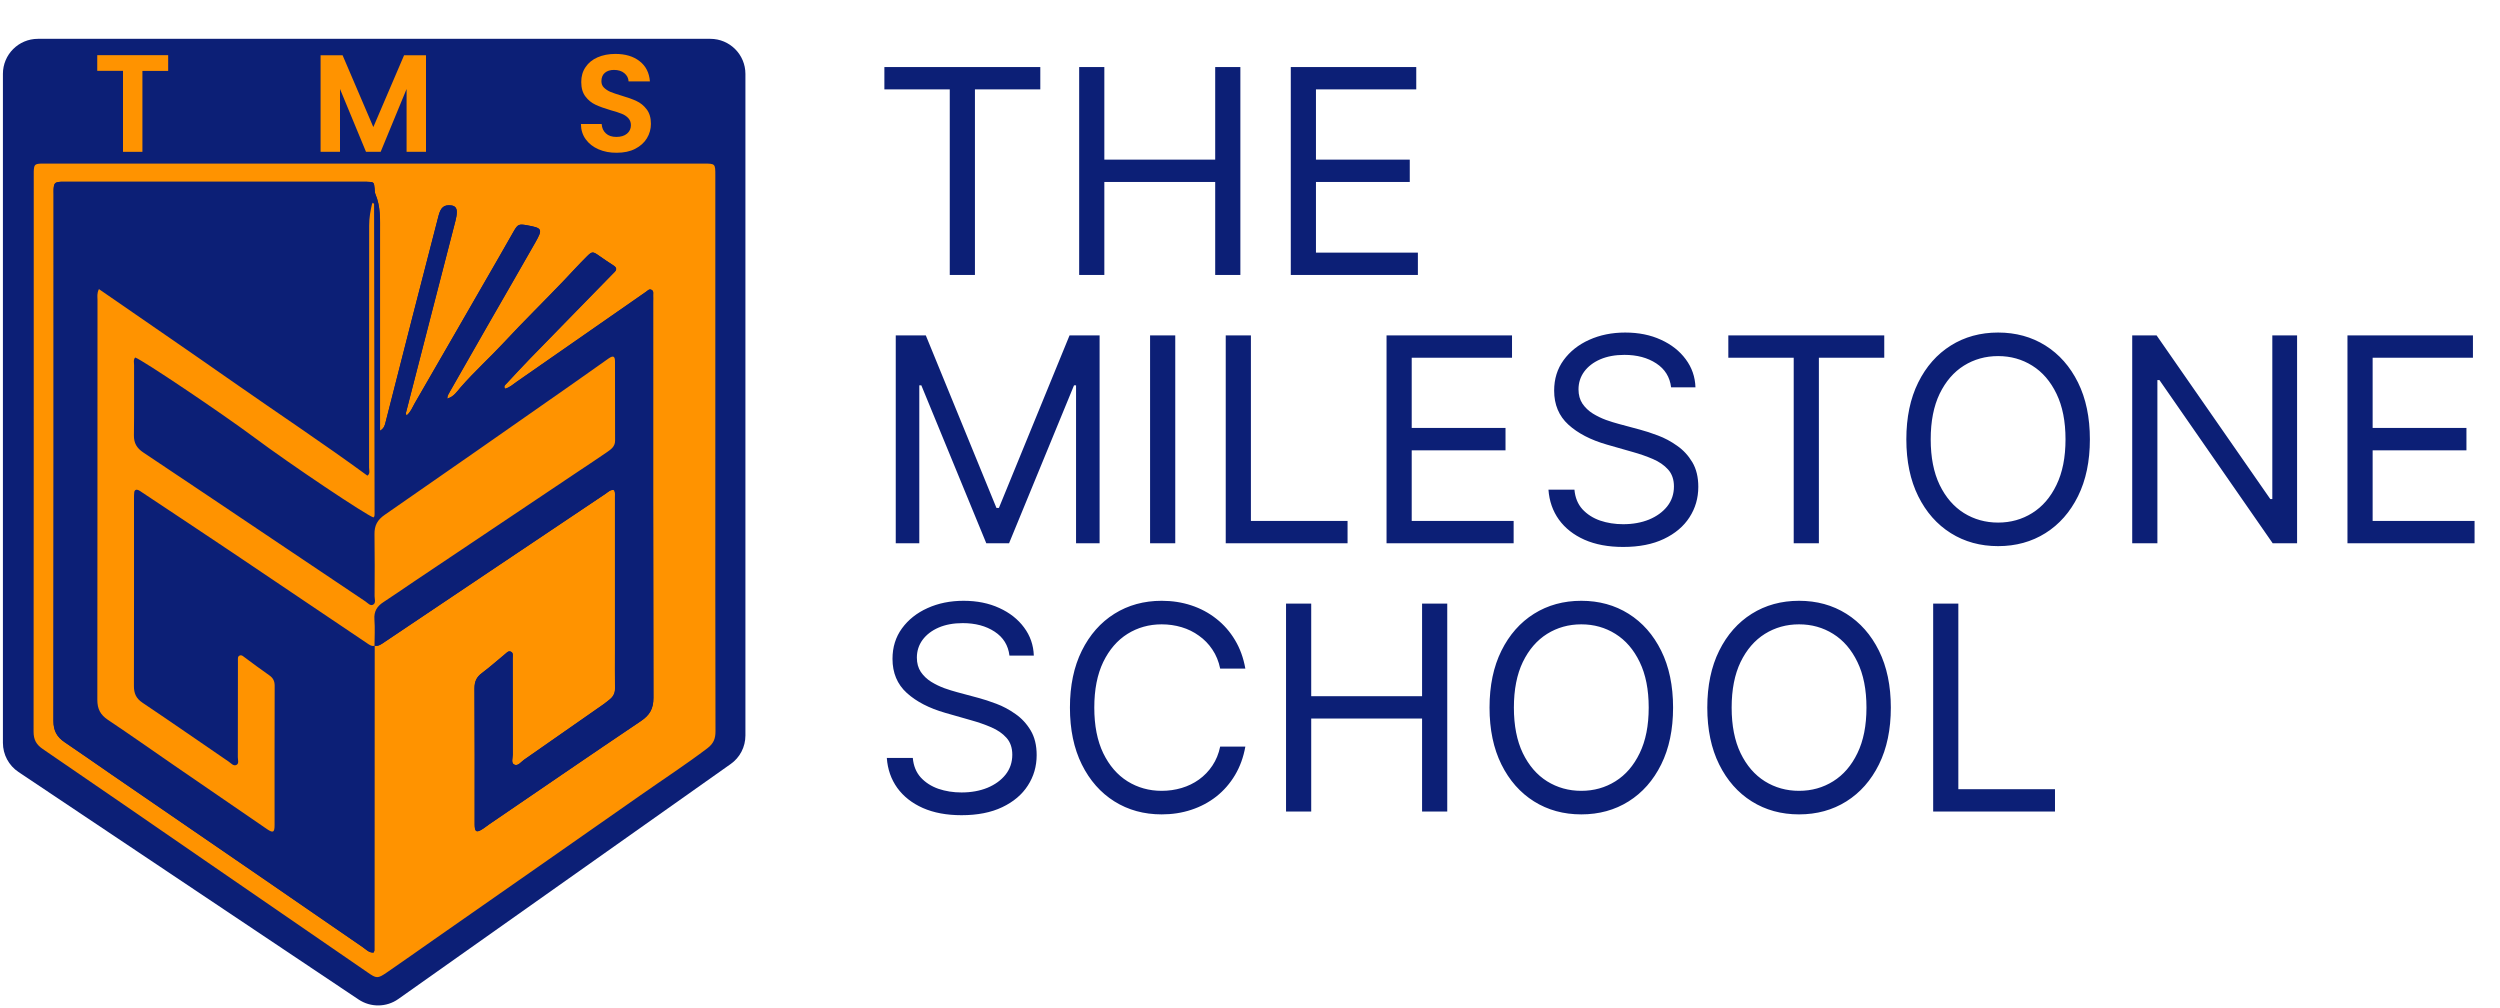
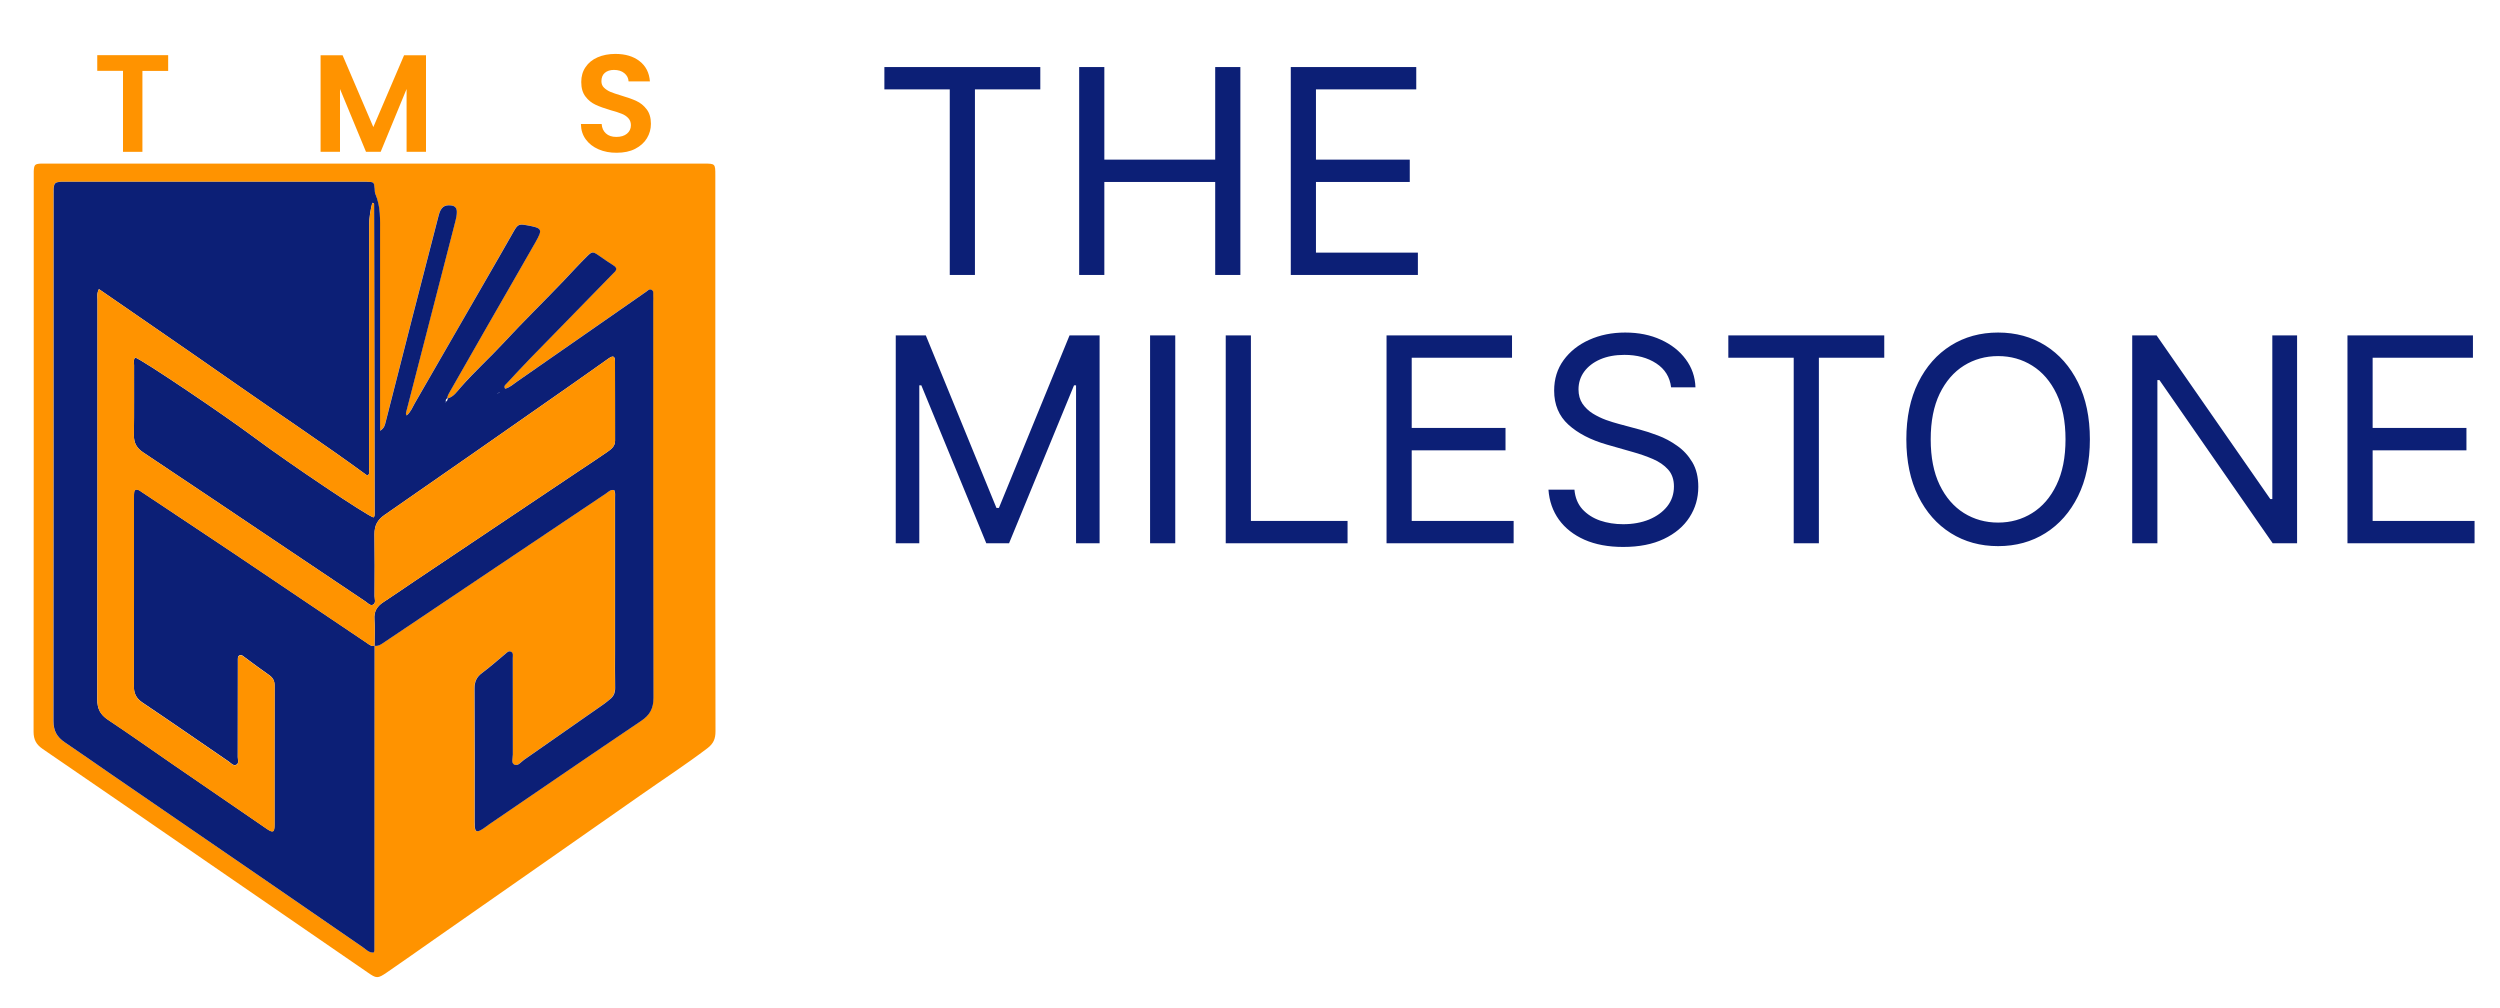
<svg xmlns="http://www.w3.org/2000/svg" width="300" height="121" viewBox="0 0 300 121" fill="none">
-   <path d="M4.55 4.66H85.24C87.56 4.66 89.45 6.54 89.45 8.87V88.26C89.45 89.63 88.79 90.91 87.67 91.69L47.8 119.88C46.38 120.89 44.48 120.91 43.03 119.94L2.22 92.64C1.05 91.86 0.35 90.55 0.35 89.14V8.86C0.35 6.54 2.23 4.66 4.55 4.66Z" fill="#0C1F76" />
  <path d="M85.839 54.46C85.839 65.56 85.829 76.66 85.859 87.76C85.859 88.64 85.629 89.22 84.899 89.78C82.289 91.76 79.539 93.55 76.859 95.43C68.629 101.2 60.389 106.94 52.159 112.69C50.249 114.02 48.349 115.38 46.429 116.69C45.309 117.46 45.179 117.43 44.099 116.68C37.529 112.16 30.959 107.64 24.389 103.12C17.969 98.7 11.559 94.27 5.129 89.88C4.349 89.35 4.029 88.75 4.029 87.81C4.049 65.54 4.049 43.27 4.049 20.99C4.049 20.84 4.049 20.7 4.049 20.55C4.089 19.76 4.179 19.67 4.929 19.63C5.149 19.62 5.369 19.63 5.589 19.63C31.859 19.63 58.129 19.63 84.399 19.63C85.839 19.63 85.839 19.63 85.839 21.05C85.839 32.19 85.839 43.32 85.839 54.46ZM53.719 47.81L53.669 47.77C53.679 47.46 53.849 47.22 53.989 46.97C55.539 44.25 57.089 41.54 58.639 38.83C60.499 35.58 62.389 32.35 64.229 29.09C65.149 27.47 65.069 27.36 63.189 27.02C62.289 26.86 62.129 26.92 61.689 27.67C61.049 28.77 60.429 29.88 59.799 30.98C56.459 36.78 53.129 42.58 49.779 48.36C49.489 48.86 49.279 49.45 48.789 49.85C48.649 49.65 48.709 49.51 48.749 49.37C50.709 41.74 52.669 34.12 54.649 26.49C54.739 26.13 54.809 25.78 54.809 25.42C54.809 24.94 54.589 24.69 54.099 24.64C53.279 24.56 52.889 24.87 52.619 25.89C51.579 29.9 50.549 33.9 49.519 37.91C48.429 42.17 47.339 46.42 46.259 50.68C46.169 51.02 46.109 51.37 45.599 51.69C45.599 51.15 45.599 50.77 45.599 50.39C45.599 42.89 45.599 35.4 45.599 27.9C45.599 26.34 45.669 24.77 45.039 23.28C44.959 23.09 44.969 22.85 44.949 22.64C44.869 21.84 44.869 21.84 44.029 21.81C43.879 21.81 43.739 21.81 43.589 21.81C31.709 21.81 19.829 21.81 7.949 21.81C7.729 21.81 7.509 21.8 7.289 21.81C6.589 21.86 6.479 21.97 6.429 22.65C6.409 22.87 6.429 23.09 6.429 23.3C6.429 44.37 6.439 65.45 6.409 86.52C6.409 87.69 6.829 88.43 7.739 89.05C9.639 90.33 11.509 91.65 13.399 92.95C19.579 97.19 25.759 101.42 31.929 105.67C35.799 108.33 39.649 111 43.519 113.65C43.919 113.92 44.269 114.34 44.819 114.3C44.869 114.19 44.919 114.12 44.919 114.06C44.929 101.87 44.929 89.68 44.929 77.49C45.459 77.57 45.819 77.25 46.209 76.99C50.409 74.17 54.609 71.35 58.799 68.54C63.419 65.44 68.039 62.34 72.669 59.24C72.979 59.03 73.259 58.71 73.699 58.82C73.839 59.14 73.789 59.44 73.789 59.72C73.789 65.83 73.789 71.95 73.789 78.06C73.789 79.55 73.769 81.04 73.799 82.54C73.809 83.1 73.629 83.53 73.219 83.88C72.939 84.11 72.659 84.34 72.359 84.55C69.199 86.76 66.039 88.96 62.879 91.17C62.509 91.43 62.149 91.98 61.689 91.75C61.299 91.55 61.519 90.95 61.519 90.53C61.509 86.67 61.509 82.82 61.509 78.96C61.509 78.69 61.619 78.33 61.269 78.19C60.989 78.08 60.799 78.33 60.609 78.48C59.679 79.24 58.789 80.04 57.829 80.76C57.179 81.24 56.929 81.78 56.929 82.6C56.959 87.95 56.949 93.3 56.949 98.65C56.949 98.83 56.939 99.01 56.959 99.2C57.009 99.79 57.189 99.89 57.719 99.59C58.069 99.4 58.369 99.13 58.699 98.91C64.769 94.77 70.819 90.61 76.919 86.51C77.969 85.8 78.409 85.02 78.399 83.74C78.359 67.87 78.369 52.01 78.369 36.14C78.369 35.92 78.379 35.7 78.369 35.49C78.349 35.25 78.469 34.95 78.189 34.79C77.909 34.63 77.719 34.87 77.519 35.01C72.359 38.61 67.199 42.2 62.029 45.79C61.569 46.11 61.149 46.51 60.589 46.65C60.389 46.32 60.619 46.19 60.759 46.04C61.699 45.03 62.639 44.01 63.599 43.02C66.869 39.65 70.159 36.3 73.439 32.94C73.519 32.86 73.589 32.78 73.669 32.71C74.019 32.39 74.029 32.12 73.599 31.85C73.019 31.48 72.449 31.09 71.879 30.69C71.129 30.16 71.039 30.15 70.409 30.78C69.479 31.7 68.599 32.68 67.699 33.62C65.319 36.12 62.839 38.54 60.489 41.07C58.779 42.91 56.909 44.59 55.259 46.49C54.829 47 54.439 47.62 53.719 47.81Z" fill="#FF9300" />
  <path d="M44.94 77.5C44.94 89.69 44.93 101.88 44.93 114.07C44.93 114.13 44.88 114.2 44.83 114.31C44.28 114.35 43.92 113.93 43.53 113.66C39.66 111.01 35.81 108.33 31.94 105.68C25.77 101.44 19.58 97.2 13.41 92.96C11.52 91.66 9.65 90.34 7.75 89.06C6.84 88.44 6.42 87.7 6.42 86.53C6.45 65.46 6.44 44.39 6.44 23.31C6.44 23.09 6.43 22.87 6.44 22.66C6.49 21.98 6.61 21.86 7.3 21.82C7.52 21.81 7.74 21.82 7.96 21.82C19.84 21.82 31.72 21.82 43.6 21.82C43.75 21.82 43.89 21.82 44.04 21.82C44.88 21.84 44.88 21.84 44.96 22.65C44.98 22.87 44.96 23.1 45.05 23.29C45.69 24.78 45.61 26.35 45.61 27.91C45.61 35.41 45.61 42.9 45.61 50.4C45.61 50.78 45.61 51.17 45.61 51.7C46.12 51.38 46.18 51.03 46.27 50.69C47.36 46.43 48.44 42.18 49.53 37.92C50.56 33.91 51.59 29.9 52.63 25.9C52.89 24.88 53.29 24.57 54.11 24.65C54.6 24.7 54.82 24.95 54.82 25.43C54.82 25.8 54.75 26.15 54.66 26.5C52.69 34.12 50.73 41.75 48.76 49.38C48.72 49.52 48.66 49.66 48.8 49.86C49.29 49.46 49.5 48.88 49.79 48.37C53.14 42.58 56.48 36.78 59.81 30.99C60.44 29.89 61.06 28.78 61.7 27.68C62.14 26.93 62.3 26.87 63.2 27.03C65.08 27.37 65.16 27.48 64.24 29.1C62.39 32.36 60.51 35.59 58.65 38.84C57.09 41.55 55.54 44.27 54 46.98C53.86 47.23 53.69 47.48 53.68 47.78C53.5 47.88 53.47 48.05 53.49 48.24C53.38 48.26 53.36 48.29 53.43 48.31C53.44 48.31 53.46 48.25 53.48 48.22C53.66 48.14 53.72 47.99 53.73 47.81C54.45 47.61 54.84 46.99 55.28 46.49C56.93 44.6 58.81 42.91 60.51 41.07C62.86 38.53 65.34 36.12 67.72 33.62C68.62 32.67 69.5 31.7 70.43 30.78C71.06 30.15 71.15 30.17 71.9 30.69C72.47 31.09 73.03 31.48 73.62 31.85C74.05 32.12 74.04 32.39 73.69 32.71C73.61 32.78 73.54 32.86 73.46 32.94C70.18 36.3 66.9 39.66 63.62 43.02C62.66 44.01 61.72 45.03 60.78 46.04C60.65 46.18 60.41 46.32 60.61 46.65C61.17 46.51 61.59 46.11 62.05 45.79C67.22 42.2 72.38 38.61 77.54 35.01C77.74 34.87 77.92 34.62 78.21 34.79C78.48 34.95 78.37 35.24 78.39 35.49C78.41 35.71 78.39 35.93 78.39 36.14C78.39 52.01 78.38 67.87 78.42 83.74C78.42 85.02 77.98 85.81 76.94 86.51C70.85 90.61 64.79 94.77 58.72 98.91C58.39 99.14 58.08 99.4 57.74 99.59C57.21 99.89 57.03 99.78 56.98 99.2C56.97 99.02 56.97 98.84 56.97 98.65C56.97 93.3 56.99 87.95 56.95 82.6C56.95 81.79 57.2 81.24 57.85 80.76C58.81 80.05 59.71 79.24 60.63 78.48C60.82 78.32 61.02 78.08 61.29 78.19C61.64 78.33 61.53 78.68 61.53 78.96C61.54 82.82 61.53 86.67 61.54 90.53C61.54 90.95 61.31 91.55 61.71 91.75C62.17 91.98 62.52 91.43 62.9 91.17C66.06 88.96 69.22 86.76 72.38 84.55C72.68 84.34 72.96 84.11 73.24 83.88C73.66 83.53 73.83 83.1 73.82 82.54C73.79 81.05 73.81 79.56 73.81 78.06C73.81 71.95 73.81 65.83 73.81 59.72C73.81 59.43 73.86 59.14 73.72 58.82C73.29 58.7 73.01 59.02 72.69 59.24C68.07 62.34 63.44 65.44 58.82 68.54C54.62 71.36 50.42 74.17 46.23 76.99C45.84 77.25 45.47 77.58 44.94 77.5C44.94 76.44 45.01 75.38 44.93 74.33C44.86 73.37 45.24 72.75 46.02 72.25C47.24 71.46 48.43 70.62 49.64 69.81C56.29 65.35 62.94 60.9 69.59 56.44C70.68 55.71 71.78 55 72.85 54.25C73.32 53.92 73.81 53.58 73.81 52.89C73.8 49.72 73.82 46.56 73.8 43.39C73.8 42.72 73.58 42.63 73.01 43.03C71.43 44.14 69.87 45.26 68.29 46.36C60.93 51.5 53.57 56.66 46.18 61.77C45.29 62.38 44.93 63.07 44.94 64.11C44.98 66.58 44.96 69.06 44.95 71.54C44.95 71.89 45.13 72.35 44.79 72.55C44.44 72.75 44.14 72.36 43.85 72.17C40.4 69.86 36.96 67.55 33.52 65.24C28.08 61.59 22.66 57.93 17.2 54.3C16.42 53.78 16.06 53.18 16.07 52.24C16.11 49.44 16.08 46.63 16.09 43.83C16.09 43.52 15.98 43.18 16.22 42.9C16.99 43.12 26.53 49.53 30.48 52.47C34.78 55.67 44.06 61.9 44.82 62.09C44.95 61.99 44.95 61.84 44.95 61.7C44.93 49.29 44.91 36.88 44.89 24.47C44.89 24.45 44.85 24.42 44.83 24.4C44.7 24.34 44.78 24.54 44.68 24.31C44.44 25.27 44.3 26.14 44.3 27.05C44.3 33.46 44.3 39.86 44.29 46.27C44.29 49.55 44.3 52.82 44.29 56.1C44.29 56.43 44.46 56.83 44.09 57.08C38.8 53.2 33.34 49.6 27.98 45.84C22.64 42.1 17.26 38.42 11.87 34.69C11.6 35.2 11.7 35.61 11.7 36C11.69 51.98 11.71 67.96 11.67 83.94C11.67 85.06 12.04 85.75 12.95 86.36C15.64 88.15 18.29 90.03 20.95 91.86C24.64 94.4 28.32 96.93 32.01 99.45C32.76 99.96 32.94 99.87 32.94 98.97C32.95 93.4 32.94 87.83 32.95 82.26C32.95 81.69 32.75 81.32 32.28 80.99C31.29 80.31 30.34 79.58 29.37 78.87C29.19 78.74 29.02 78.55 28.79 78.62C28.48 78.72 28.55 79.03 28.54 79.27C28.53 79.52 28.54 79.78 28.54 80.03C28.54 83.63 28.54 87.24 28.53 90.84C28.53 91.15 28.69 91.58 28.38 91.75C28.01 91.96 27.72 91.57 27.44 91.37C23.99 89.01 20.55 86.62 17.08 84.29C16.32 83.78 16.05 83.17 16.06 82.29C16.08 74.79 16.07 67.29 16.07 59.8C16.07 59.55 16.06 59.29 16.1 59.04C16.13 58.77 16.33 58.68 16.57 58.77C16.74 58.83 16.88 58.95 17.03 59.05C20.63 61.45 24.24 63.84 27.84 66.25C33.25 69.88 38.64 73.52 44.04 77.16C44.33 77.37 44.58 77.58 44.94 77.5ZM59.82 47.14C59.85 47.13 59.89 47.13 59.91 47.11C59.93 47.1 59.92 47.06 59.93 47.04C59.89 47.07 59.85 47.1 59.82 47.14C59.79 47.15 59.75 47.15 59.73 47.17C59.72 47.18 59.72 47.21 59.72 47.24C59.75 47.2 59.78 47.17 59.82 47.14Z" fill="#0C1F76" />
  <path d="M44.94 77.5C44.58 77.58 44.32 77.37 44.05 77.19C38.65 73.55 33.26 69.91 27.85 66.28C24.26 63.87 20.65 61.48 17.04 59.08C16.89 58.98 16.74 58.86 16.58 58.8C16.34 58.71 16.14 58.8 16.11 59.07C16.08 59.32 16.08 59.58 16.08 59.83C16.08 67.33 16.09 74.83 16.07 82.32C16.07 83.2 16.33 83.81 17.09 84.32C20.56 86.65 24 89.04 27.45 91.4C27.74 91.6 28.03 91.98 28.39 91.78C28.7 91.61 28.54 91.18 28.54 90.87C28.55 87.27 28.55 83.66 28.55 80.06C28.55 79.81 28.54 79.55 28.55 79.3C28.56 79.06 28.48 78.75 28.8 78.65C29.03 78.58 29.2 78.77 29.38 78.9C30.35 79.61 31.3 80.34 32.29 81.02C32.76 81.34 32.96 81.71 32.96 82.29C32.94 87.86 32.95 93.43 32.95 99C32.95 99.9 32.77 99.99 32.02 99.48C28.33 96.96 24.64 94.42 20.96 91.89C18.29 90.06 15.65 88.18 12.96 86.39C12.05 85.78 11.68 85.09 11.68 83.97C11.7 67.95 11.69 51.97 11.7 36C11.7 35.61 11.61 35.21 11.87 34.69C17.26 38.42 22.64 42.1 27.98 45.84C33.34 49.59 38.79 53.2 44.09 57.08C44.45 56.83 44.29 56.43 44.29 56.1C44.3 52.82 44.29 49.55 44.29 46.27C44.29 39.86 44.3 33.46 44.3 27.05C44.3 26.14 44.45 25.27 44.68 24.31C44.78 24.54 44.7 24.34 44.83 24.4C44.86 24.41 44.89 24.44 44.89 24.47C44.91 36.88 44.93 49.29 44.95 61.7C44.95 61.84 44.95 61.99 44.82 62.09C44.06 61.9 34.77 55.68 30.48 52.47C26.53 49.53 16.99 43.12 16.22 42.9C15.98 43.18 16.09 43.52 16.09 43.83C16.08 46.63 16.11 49.44 16.07 52.24C16.06 53.18 16.42 53.78 17.2 54.3C22.65 57.93 28.08 61.59 33.52 65.24C36.96 67.55 40.41 69.86 43.85 72.17C44.14 72.37 44.44 72.76 44.79 72.55C45.13 72.35 44.95 71.88 44.95 71.54C44.96 69.06 44.98 66.59 44.94 64.11C44.92 63.06 45.29 62.38 46.18 61.77C53.57 56.66 60.92 51.51 68.29 46.36C69.87 45.26 71.44 44.13 73.01 43.03C73.58 42.63 73.8 42.72 73.8 43.39C73.81 46.56 73.8 49.72 73.81 52.89C73.81 53.59 73.32 53.92 72.85 54.25C71.77 55 70.68 55.71 69.59 56.44C62.94 60.89 56.29 65.35 49.64 69.81C48.43 70.62 47.24 71.46 46.02 72.25C45.24 72.75 44.86 73.37 44.93 74.33C45.01 75.38 44.95 76.44 44.94 77.5Z" fill="#FF9300" />
  <path d="M20.18 6.63V8.51H17.09V18.22H14.76V8.5H11.67V6.62H20.18V6.63Z" fill="#FF9300" />
  <path d="M51.12 6.63V18.22H48.79V10.68L45.68 18.22H43.92L40.8 10.68V18.22H38.47V6.63H41.11L44.8 15.25L48.49 6.63H51.12Z" fill="#FF9300" />
  <path d="M71.83 17.92C71.18 17.64 70.67 17.24 70.29 16.72C69.91 16.2 69.72 15.59 69.71 14.88H72.2C72.23 15.36 72.4 15.73 72.71 16.01C73.01 16.29 73.43 16.43 73.96 16.43C74.5 16.43 74.93 16.3 75.24 16.04C75.55 15.78 75.71 15.44 75.71 15.02C75.71 14.68 75.6 14.4 75.39 14.17C75.18 13.95 74.92 13.77 74.6 13.65C74.28 13.52 73.85 13.38 73.3 13.23C72.55 13.01 71.94 12.79 71.47 12.57C71 12.35 70.59 12.03 70.26 11.59C69.92 11.15 69.75 10.57 69.75 9.84C69.75 9.15 69.92 8.56 70.27 8.05C70.61 7.54 71.09 7.15 71.71 6.88C72.33 6.61 73.04 6.47 73.84 6.47C75.04 6.47 76.01 6.76 76.75 7.34C77.5 7.92 77.91 8.73 77.99 9.77H75.43C75.41 9.37 75.24 9.04 74.92 8.78C74.61 8.52 74.19 8.39 73.67 8.39C73.22 8.39 72.85 8.51 72.58 8.74C72.31 8.97 72.17 9.31 72.17 9.75C72.17 10.06 72.27 10.32 72.48 10.52C72.69 10.72 72.94 10.89 73.24 11.02C73.54 11.15 73.97 11.29 74.53 11.46C75.28 11.68 75.9 11.9 76.37 12.12C76.85 12.34 77.26 12.67 77.6 13.12C77.94 13.56 78.11 14.14 78.11 14.86C78.11 15.48 77.95 16.06 77.63 16.59C77.31 17.12 76.84 17.54 76.22 17.86C75.6 18.18 74.86 18.33 74.01 18.33C73.21 18.34 72.48 18.2 71.83 17.92Z" fill="#FF9300" />
  <path d="M106.126 10.726V8.046H124.837V10.726H116.992V32.995H113.971V10.726H106.126ZM129.5 32.995V8.046H132.521V19.156H145.824V8.046H148.845V32.995H145.824V21.836H132.521V32.995H129.5ZM154.894 32.995V8.046H169.951V10.726H157.915V19.156H169.172V21.836H157.915V30.315H170.146V32.995H154.894Z" fill="#0C1F76" />
  <path d="M107.49 40.246H111.096L119.575 60.956H119.867L128.346 40.246H131.952V65.195H129.126V46.24H128.882L121.085 65.195H118.356L110.56 46.24H110.316V65.195H107.49V40.246ZM141.031 40.246V65.195H138.009V40.246H141.031ZM147.088 65.195V40.246H150.109V62.515H161.707V65.195H147.088ZM166.385 65.195V40.246H181.442V42.926H169.406V51.356H180.662V54.036H169.406V62.515H181.637V65.195H166.385ZM200.532 46.483C200.385 45.249 199.793 44.291 198.753 43.608C197.713 42.926 196.438 42.585 194.928 42.585C193.823 42.585 192.857 42.764 192.028 43.121C191.208 43.478 190.567 43.97 190.104 44.595C189.649 45.22 189.421 45.931 189.421 46.727C189.421 47.393 189.58 47.965 189.896 48.445C190.221 48.916 190.636 49.31 191.139 49.626C191.643 49.935 192.171 50.191 192.723 50.394C193.275 50.589 193.783 50.747 194.246 50.869L196.779 51.551C197.429 51.722 198.152 51.957 198.948 52.258C199.752 52.558 200.519 52.968 201.25 53.488C201.989 54 202.598 54.658 203.078 55.462C203.557 56.266 203.796 57.252 203.796 58.422C203.796 59.77 203.443 60.988 202.737 62.077C202.038 63.165 201.015 64.03 199.667 64.671C198.327 65.313 196.698 65.634 194.782 65.634C192.995 65.634 191.448 65.345 190.14 64.769C188.841 64.192 187.817 63.388 187.07 62.357C186.331 61.325 185.913 60.127 185.815 58.763H188.934C189.015 59.705 189.332 60.485 189.884 61.102C190.445 61.711 191.151 62.166 192.004 62.466C192.865 62.759 193.791 62.905 194.782 62.905C195.935 62.905 196.97 62.718 197.888 62.345C198.806 61.963 199.533 61.435 200.069 60.761C200.605 60.079 200.873 59.283 200.873 58.373C200.873 57.545 200.641 56.871 200.178 56.351C199.715 55.831 199.106 55.409 198.351 55.084C197.596 54.759 196.779 54.475 195.902 54.231L192.832 53.354C190.883 52.794 189.34 51.994 188.203 50.954C187.066 49.915 186.498 48.554 186.498 46.873C186.498 45.476 186.875 44.258 187.631 43.218C188.394 42.171 189.417 41.359 190.701 40.782C191.992 40.197 193.433 39.905 195.025 39.905C196.633 39.905 198.063 40.193 199.313 40.77C200.564 41.338 201.555 42.118 202.286 43.109C203.025 44.1 203.415 45.224 203.455 46.483H200.532ZM207.399 42.926V40.246H226.111V42.926H218.266V65.195H215.245V42.926H207.399ZM250.786 52.721C250.786 55.352 250.311 57.626 249.361 59.543C248.411 61.459 247.107 62.937 245.45 63.977C243.794 65.016 241.901 65.536 239.774 65.536C237.646 65.536 235.753 65.016 234.097 63.977C232.44 62.937 231.136 61.459 230.186 59.543C229.236 57.626 228.761 55.352 228.761 52.721C228.761 50.089 229.236 47.815 230.186 45.899C231.136 43.982 232.44 42.504 234.097 41.464C235.753 40.425 237.646 39.905 239.774 39.905C241.901 39.905 243.794 40.425 245.45 41.464C247.107 42.504 248.411 43.982 249.361 45.899C250.311 47.815 250.786 50.089 250.786 52.721ZM247.862 52.721C247.862 50.56 247.501 48.737 246.778 47.251C246.064 45.765 245.093 44.64 243.867 43.876C242.649 43.113 241.284 42.731 239.774 42.731C238.263 42.731 236.894 43.113 235.668 43.876C234.45 44.64 233.479 45.765 232.757 47.251C232.042 48.737 231.685 50.56 231.685 52.721C231.685 54.881 232.042 56.704 232.757 58.19C233.479 59.677 234.45 60.801 235.668 61.565C236.894 62.328 238.263 62.71 239.774 62.71C241.284 62.71 242.649 62.328 243.867 61.565C245.093 60.801 246.064 59.677 246.778 58.19C247.501 56.704 247.862 54.881 247.862 52.721ZM275.65 40.246V65.195H272.726L259.131 45.606H258.887V65.195H255.866V40.246H258.79L272.434 59.884H272.678V40.246H275.65ZM281.696 65.195V40.246H296.753V42.926H284.717V51.356H295.973V54.036H284.717V62.515H296.948V65.195H281.696Z" fill="#0C1F76" />
-   <path d="M121.134 78.673C120.988 77.439 120.395 76.481 119.355 75.798C118.316 75.116 117.041 74.775 115.53 74.775C114.426 74.775 113.459 74.954 112.631 75.311C111.811 75.668 111.169 76.16 110.706 76.785C110.251 77.41 110.024 78.121 110.024 78.917C110.024 79.583 110.182 80.156 110.499 80.635C110.824 81.106 111.238 81.5 111.742 81.816C112.245 82.125 112.773 82.381 113.325 82.584C113.877 82.779 114.385 82.937 114.848 83.059L117.382 83.741C118.032 83.912 118.754 84.147 119.55 84.448C120.354 84.748 121.122 85.158 121.853 85.678C122.592 86.19 123.201 86.848 123.68 87.652C124.159 88.456 124.399 89.442 124.399 90.612C124.399 91.96 124.046 93.178 123.339 94.267C122.641 95.355 121.617 96.22 120.269 96.861C118.929 97.503 117.301 97.824 115.384 97.824C113.597 97.824 112.05 97.535 110.743 96.959C109.443 96.382 108.42 95.578 107.673 94.547C106.934 93.515 106.515 92.317 106.418 90.953H109.537C109.618 91.895 109.935 92.675 110.487 93.292C111.047 93.901 111.754 94.356 112.606 94.656C113.467 94.949 114.393 95.095 115.384 95.095C116.537 95.095 117.573 94.908 118.49 94.535C119.408 94.153 120.135 93.625 120.671 92.951C121.207 92.269 121.475 91.473 121.475 90.563C121.475 89.735 121.244 89.061 120.781 88.541C120.318 88.021 119.709 87.599 118.953 87.274C118.198 86.949 117.382 86.665 116.505 86.421L113.435 85.544C111.486 84.984 109.943 84.184 108.806 83.144C107.669 82.105 107.1 80.744 107.1 79.063C107.1 77.666 107.478 76.448 108.233 75.409C108.996 74.361 110.02 73.549 111.303 72.972C112.594 72.387 114.036 72.095 115.628 72.095C117.236 72.095 118.665 72.383 119.916 72.96C121.166 73.528 122.157 74.308 122.888 75.299C123.627 76.29 124.017 77.415 124.058 78.673H121.134ZM149.442 80.233H146.421C146.243 79.364 145.93 78.6 145.483 77.942C145.045 77.285 144.509 76.732 143.875 76.286C143.25 75.831 142.555 75.49 141.792 75.262C141.029 75.035 140.233 74.921 139.404 74.921C137.894 74.921 136.525 75.303 135.299 76.066C134.081 76.83 133.11 77.955 132.387 79.441C131.673 80.927 131.315 82.75 131.315 84.911C131.315 87.071 131.673 88.894 132.387 90.38C133.11 91.867 134.081 92.992 135.299 93.755C136.525 94.518 137.894 94.9 139.404 94.9C140.233 94.9 141.029 94.786 141.792 94.559C142.555 94.332 143.25 93.995 143.875 93.548C144.509 93.093 145.045 92.537 145.483 91.879C145.93 91.213 146.243 90.45 146.421 89.589H149.442C149.215 90.864 148.801 92.005 148.2 93.012C147.599 94.019 146.852 94.876 145.958 95.582C145.065 96.281 144.062 96.813 142.949 97.178C141.845 97.544 140.663 97.726 139.404 97.726C137.276 97.726 135.384 97.207 133.727 96.167C132.071 95.127 130.767 93.649 129.817 91.733C128.867 89.816 128.392 87.542 128.392 84.911C128.392 82.279 128.867 80.005 129.817 78.089C130.767 76.172 132.071 74.694 133.727 73.654C135.384 72.615 137.276 72.095 139.404 72.095C140.663 72.095 141.845 72.278 142.949 72.643C144.062 73.009 145.065 73.545 145.958 74.251C146.852 74.95 147.599 75.802 148.2 76.809C148.801 77.808 149.215 78.95 149.442 80.233ZM154.324 97.385V72.436H157.346V83.546H170.649V72.436H173.67V97.385H170.649V86.226H157.346V97.385H154.324ZM200.769 84.911C200.769 87.542 200.294 89.816 199.344 91.733C198.394 93.649 197.09 95.127 195.433 96.167C193.777 97.207 191.884 97.726 189.756 97.726C187.629 97.726 185.736 97.207 184.079 96.167C182.423 95.127 181.119 93.649 180.169 91.733C179.219 89.816 178.744 87.542 178.744 84.911C178.744 82.279 179.219 80.005 180.169 78.089C181.119 76.172 182.423 74.694 184.079 73.654C185.736 72.615 187.629 72.095 189.756 72.095C191.884 72.095 193.777 72.615 195.433 73.654C197.09 74.694 198.394 76.172 199.344 78.089C200.294 80.005 200.769 82.279 200.769 84.911ZM197.845 84.911C197.845 82.75 197.484 80.927 196.761 79.441C196.046 77.955 195.076 76.83 193.85 76.066C192.631 75.303 191.267 74.921 189.756 74.921C188.246 74.921 186.877 75.303 185.651 76.066C184.433 76.83 183.462 77.955 182.739 79.441C182.025 80.927 181.667 82.75 181.667 84.911C181.667 87.071 182.025 88.894 182.739 90.38C183.462 91.867 184.433 92.992 185.651 93.755C186.877 94.518 188.246 94.9 189.756 94.9C191.267 94.9 192.631 94.518 193.85 93.755C195.076 92.992 196.046 91.867 196.761 90.38C197.484 88.894 197.845 87.071 197.845 84.911ZM226.9 84.911C226.9 87.542 226.425 89.816 225.475 91.733C224.524 93.649 223.221 95.127 221.564 96.167C219.907 97.207 218.015 97.726 215.887 97.726C213.759 97.726 211.867 97.207 210.21 96.167C208.554 95.127 207.25 93.649 206.3 91.733C205.35 89.816 204.875 87.542 204.875 84.911C204.875 82.279 205.35 80.005 206.3 78.089C207.25 76.172 208.554 74.694 210.21 73.654C211.867 72.615 213.759 72.095 215.887 72.095C218.015 72.095 219.907 72.615 221.564 73.654C223.221 74.694 224.524 76.172 225.475 78.089C226.425 80.005 226.9 82.279 226.9 84.911ZM223.976 84.911C223.976 82.75 223.615 80.927 222.892 79.441C222.177 77.955 221.207 76.83 219.98 76.066C218.762 75.303 217.398 74.921 215.887 74.921C214.377 74.921 213.008 75.303 211.782 76.066C210.564 76.83 209.593 77.955 208.87 79.441C208.156 80.927 207.798 82.75 207.798 84.911C207.798 87.071 208.156 88.894 208.87 90.38C209.593 91.867 210.564 92.992 211.782 93.755C213.008 94.518 214.377 94.9 215.887 94.9C217.398 94.9 218.762 94.518 219.98 93.755C221.207 92.992 222.177 91.867 222.892 90.38C223.615 88.894 223.976 87.071 223.976 84.911ZM231.98 97.385V72.436H235.001V94.705H246.599V97.385H231.98Z" fill="#0C1F76" />
</svg>